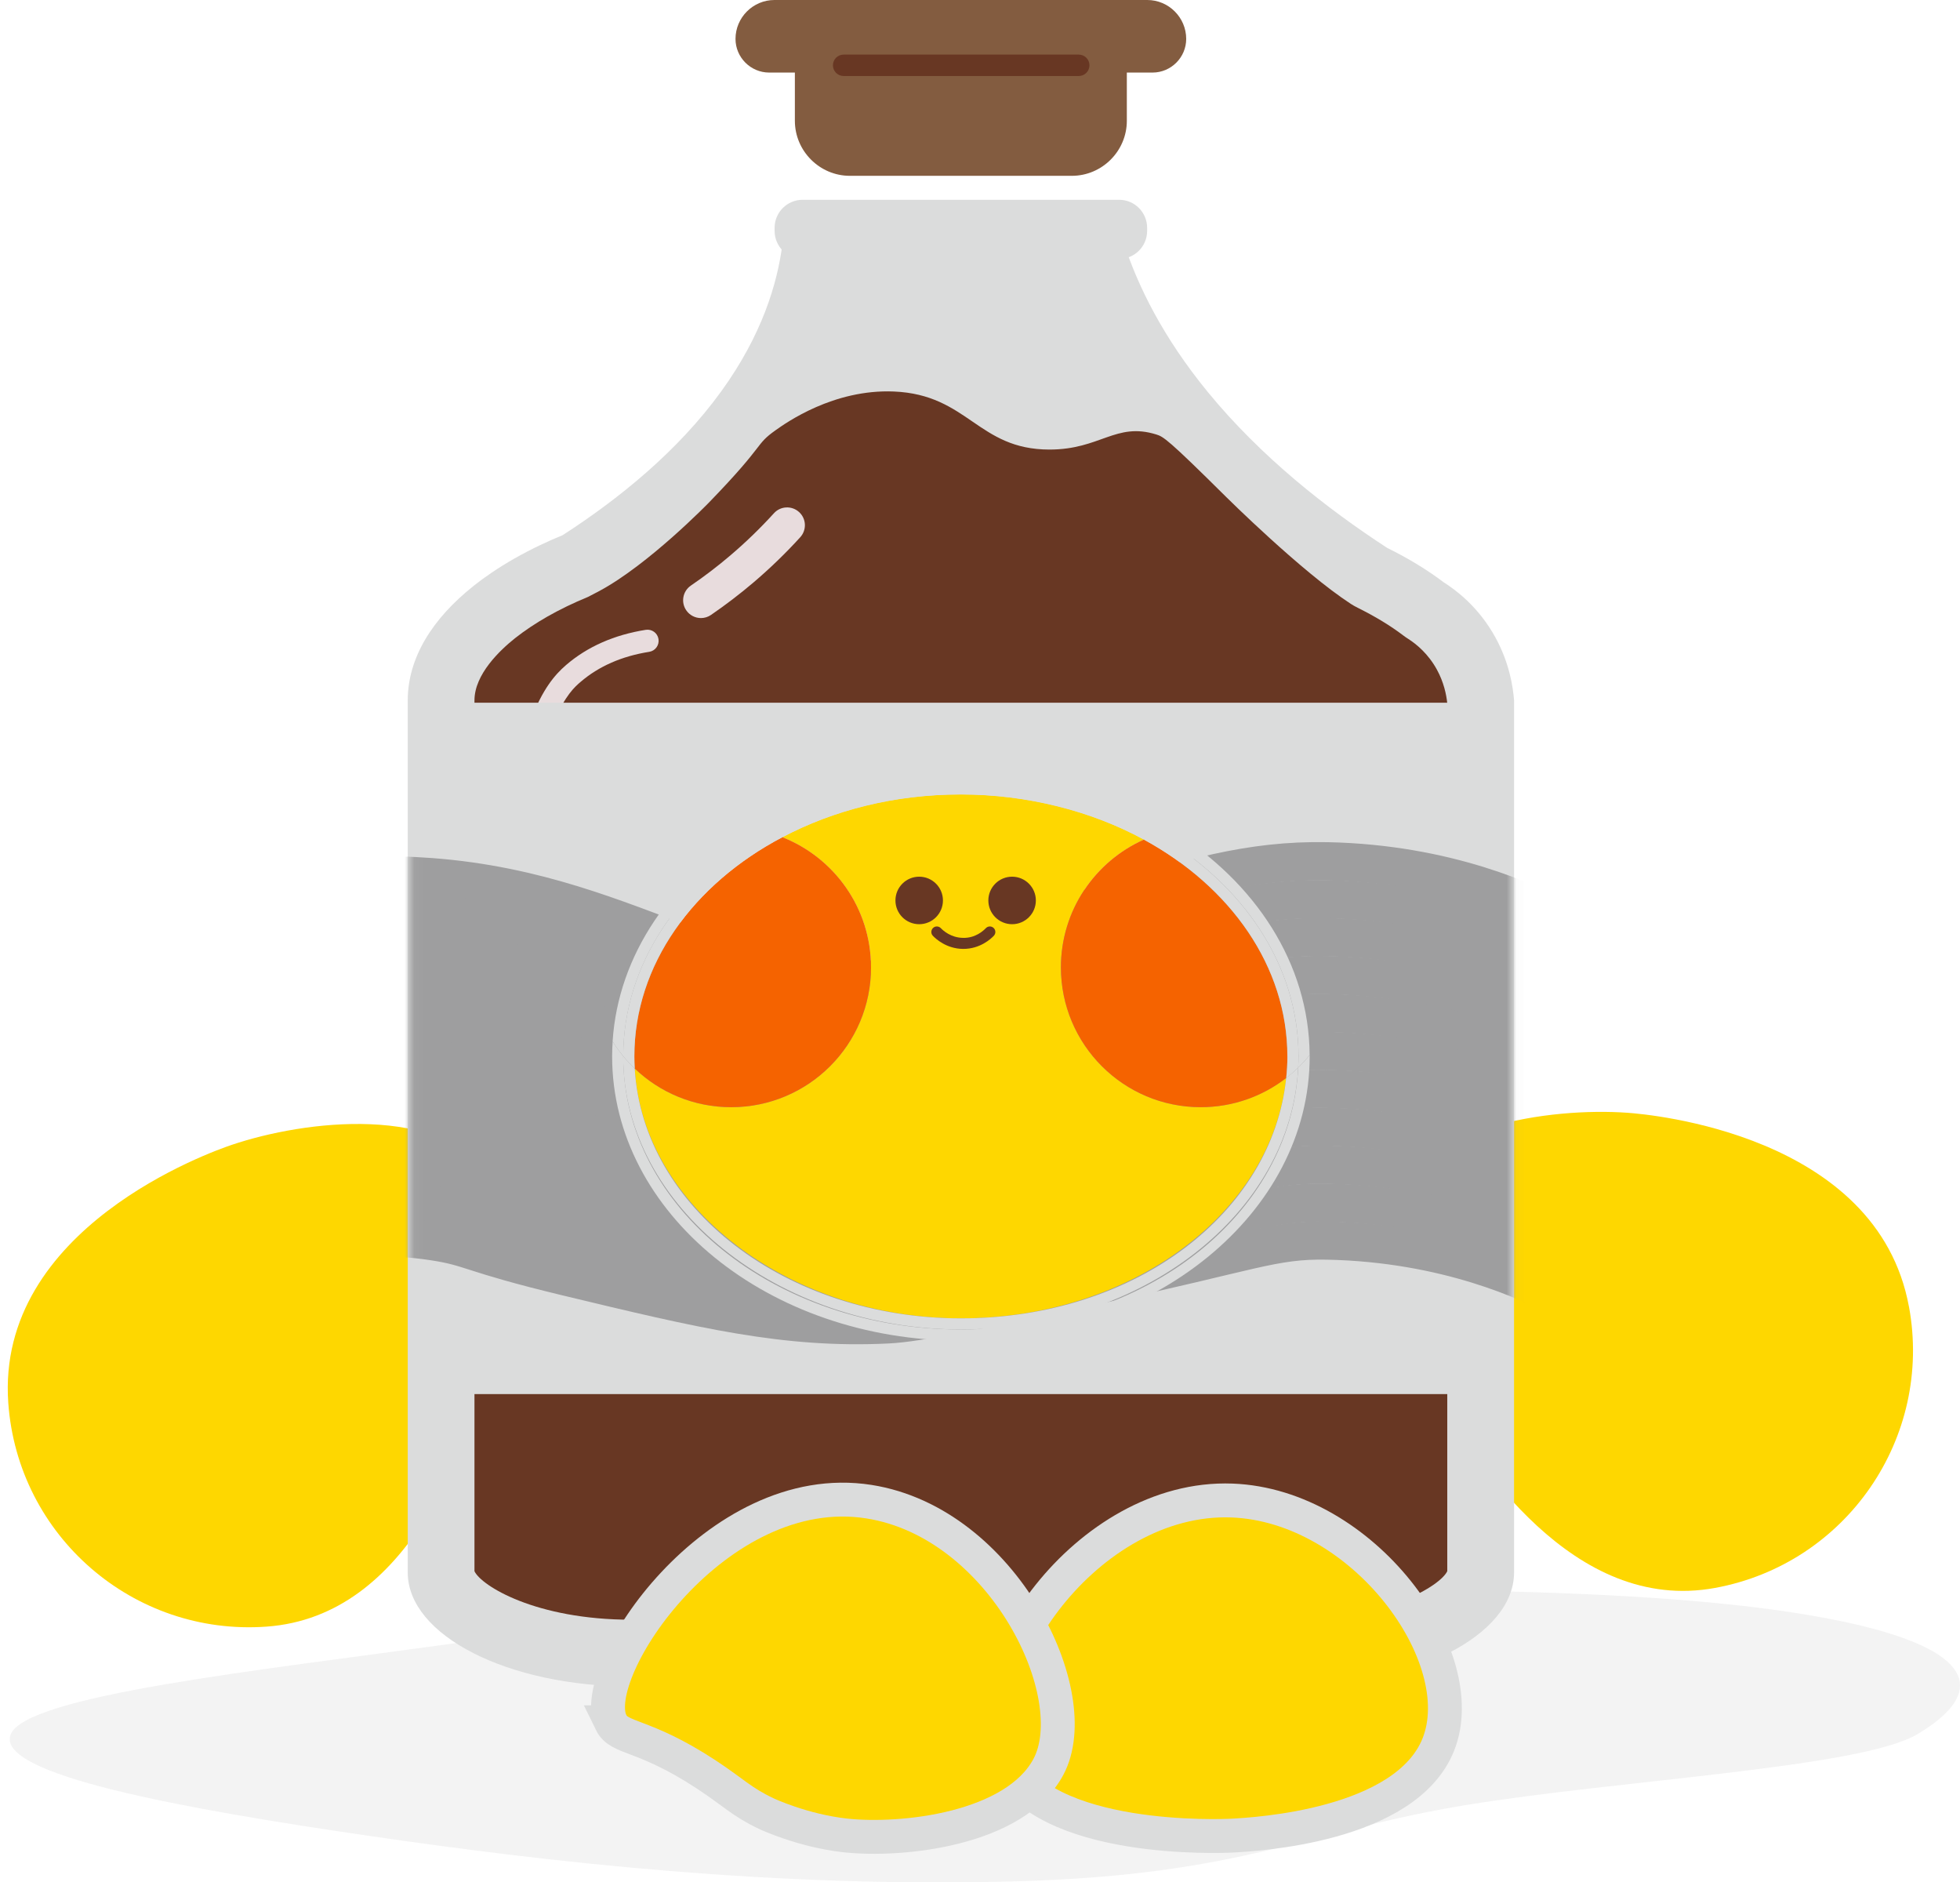
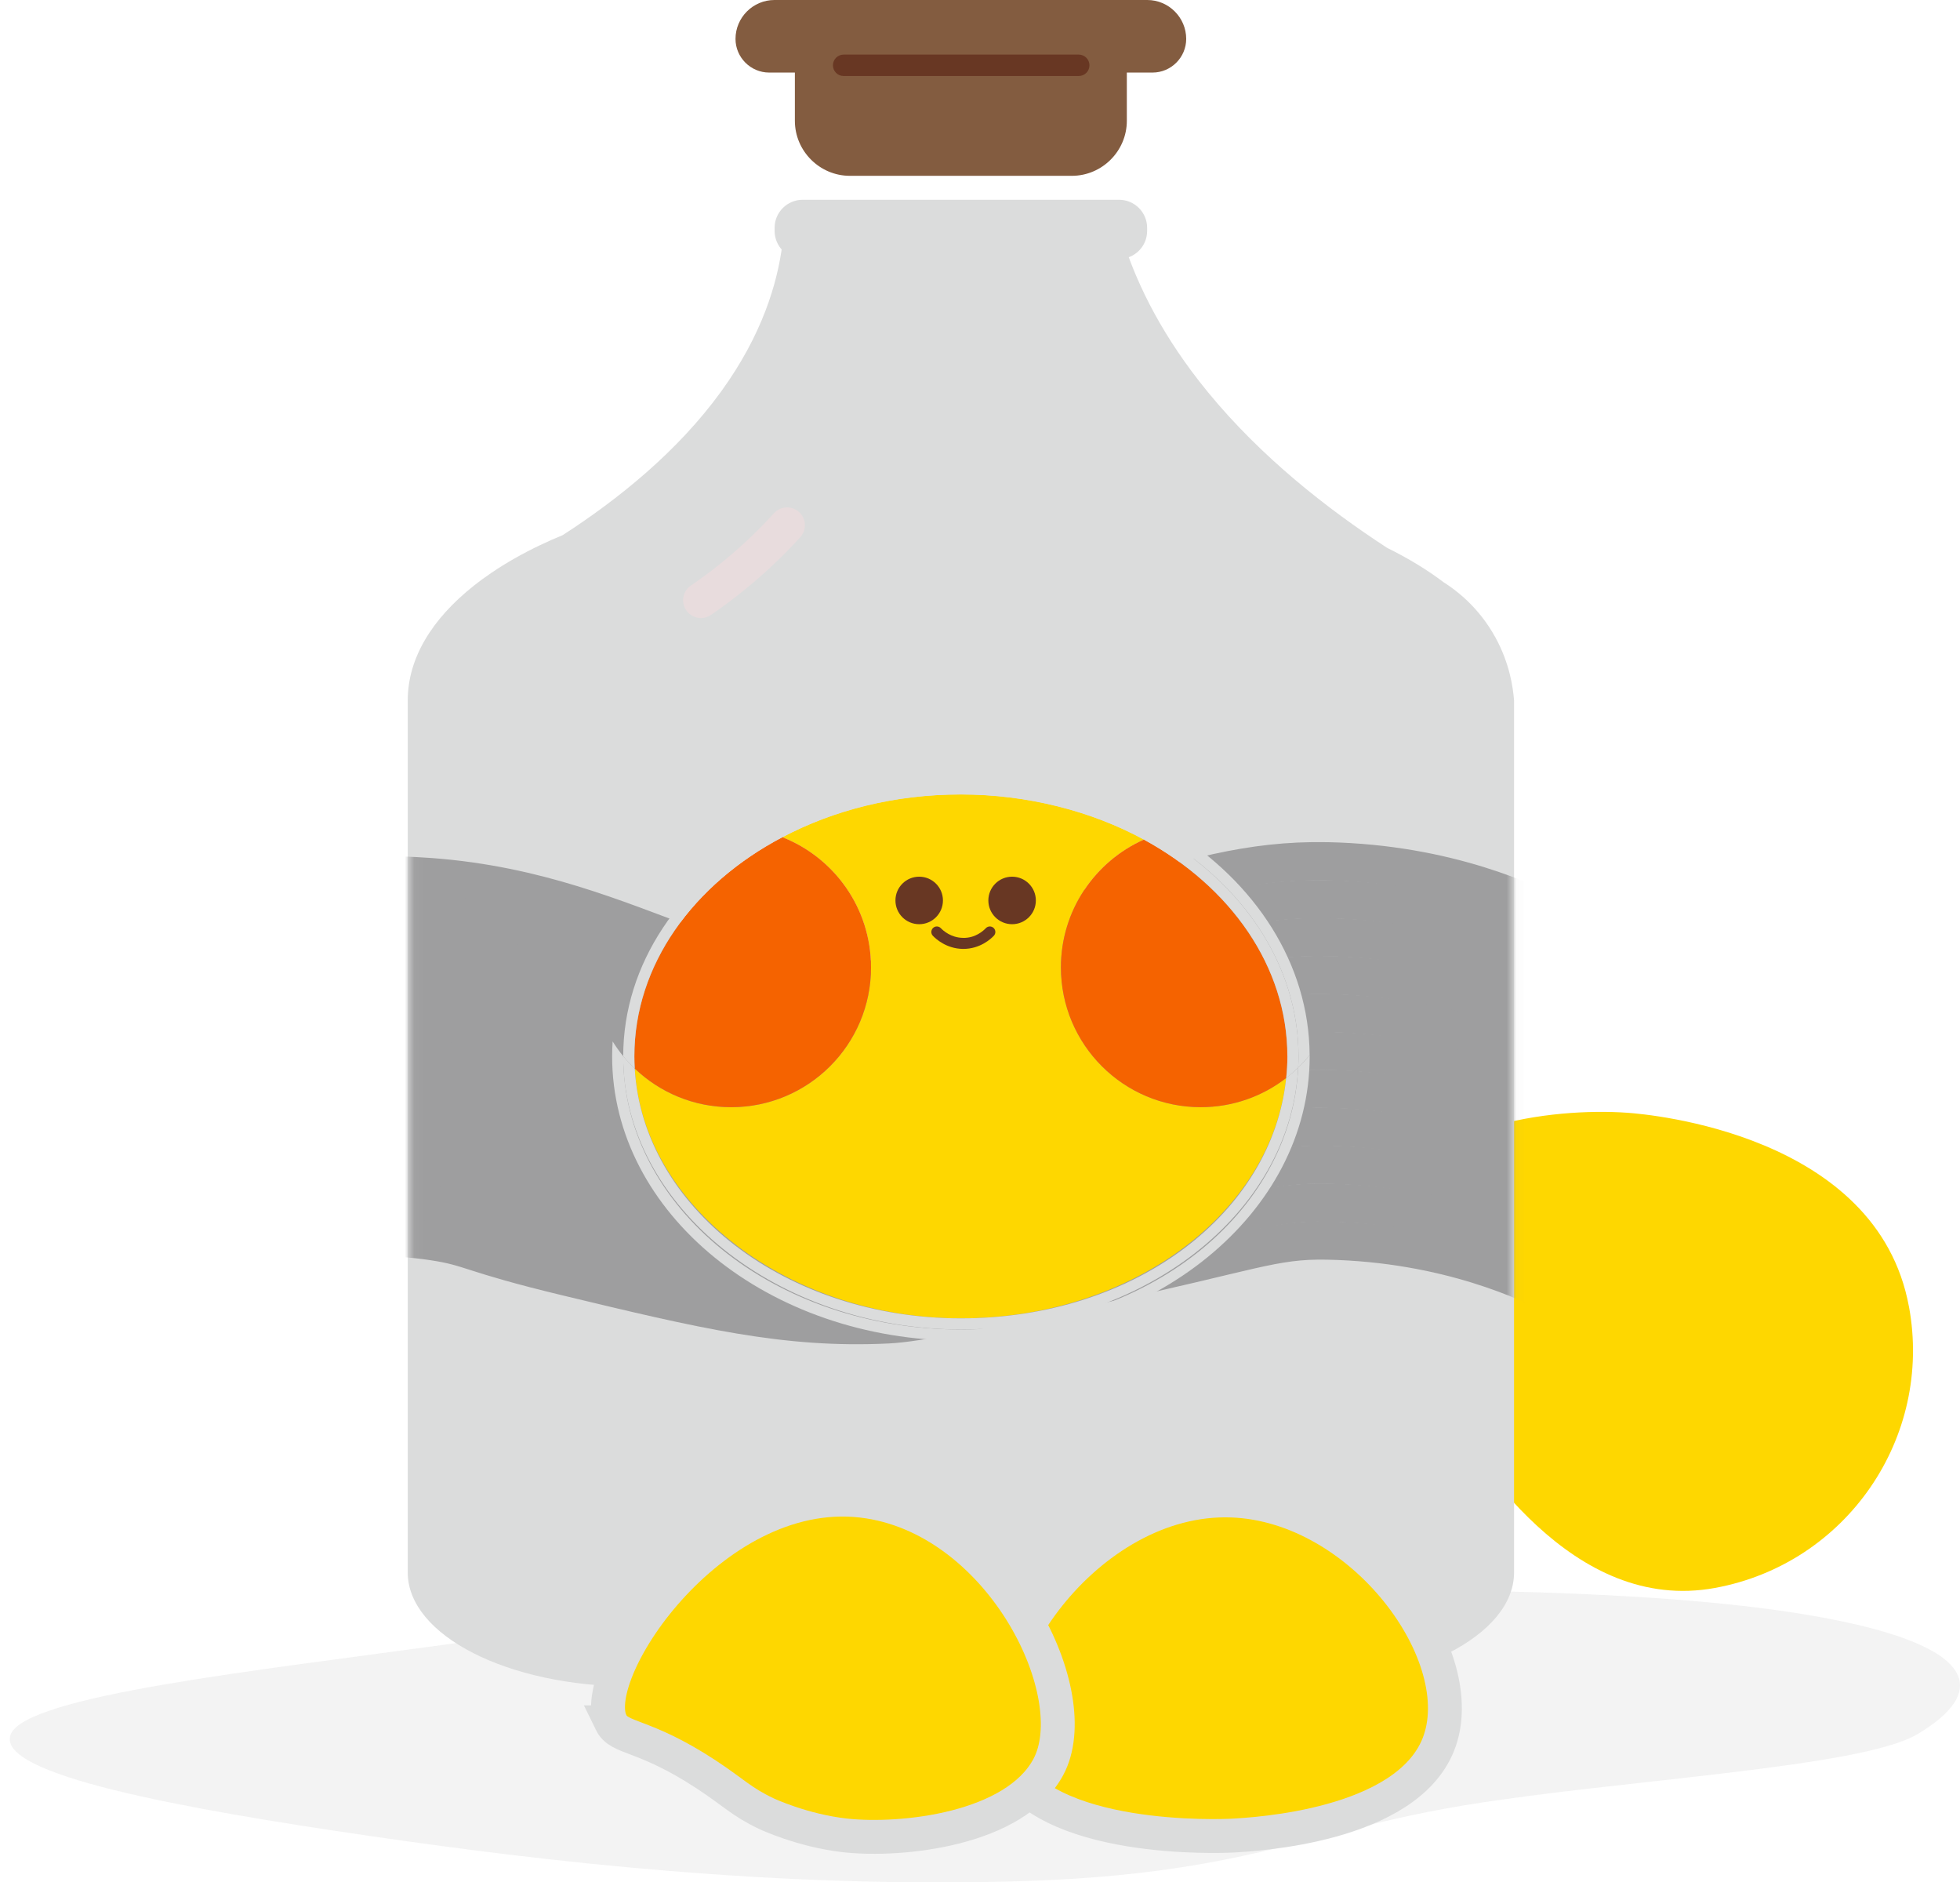
<svg xmlns="http://www.w3.org/2000/svg" width="201" height="193" viewBox="0 0 201 193" fill="none">
  <path fill-rule="evenodd" clip-rule="evenodd" d="M104.348 163.525C131.931 162.872 164.177 162.277 183.999 165.353C203.856 168.434 203.784 173.604 196.575 177.835C190.745 181.256 166.077 182.501 150.424 185.056C134.111 187.718 127.524 192.229 104.348 192.886C79.55 193.588 56.383 190.933 37.93 188.243C18.66 185.434 -0.512 181.952 1.094 177.835C2.653 173.84 26.453 171.278 45.585 168.626C63.023 166.209 81.33 164.069 104.348 163.525Z" fill="#C4C4C4" fill-opacity="0.2" />
-   <path d="M0.85 143.85C1.828 157.493 13.68 167.756 27.323 166.778C42.132 165.717 47.755 148.037 50.25 140.305C52.176 134.339 54.741 126.401 50.692 120.769C45.21 113.147 31.28 114.85 23.777 117.378C21.682 118.084 -0.44 125.895 0.85 143.85Z" fill="#FED700" />
  <path d="M195.769 133.977C198.239 147.428 189.34 160.337 175.886 162.808C161.281 165.49 151.41 149.784 147.056 142.925C143.695 137.633 139.223 130.589 141.732 124.123C145.127 115.37 159.04 113.525 166.935 114.094C169.138 114.254 192.513 116.27 195.765 133.977L195.769 133.977Z" fill="#FED700" />
  <path d="M48.574 60.062C49.651 59.211 51.023 58.252 52.743 57.272C54.484 56.278 56.191 55.489 57.699 54.871C63.401 51.191 69.502 46.291 73.978 40.106C78.169 34.307 79.712 29.06 80.233 25.074H115.3C116.708 29.324 119.227 34.54 123.873 40.207C129.328 46.861 136.094 52.164 142.254 56.174C144.416 57.24 146.362 58.422 148.043 59.697C148.043 59.697 148.05 59.697 148.05 59.701C149.256 60.465 151.633 62.203 153.367 65.375C154.795 67.985 155.16 70.42 155.268 71.814V161.227C155.268 167.68 144.993 172.913 132.32 172.913H64.763C52.087 172.913 41.815 167.68 41.815 161.227V71.814C41.815 67.484 44.303 63.453 48.581 60.062H48.574Z" fill="#DBDCDC" />
-   <path d="M132.317 166.064C142.161 166.064 147.734 162.569 148.419 161.092V72.113C148.329 71.216 148.065 69.955 147.359 68.662C146.48 67.053 145.285 66.063 144.426 65.511C144.246 65.399 144.072 65.278 143.902 65.149C142.585 64.148 141.011 63.196 139.225 62.31C139.093 62.244 138.961 62.175 138.835 62.102C138.835 62.102 138.679 62.011 138.523 61.911C133.484 58.634 125.753 50.962 125.753 50.962C119.759 45.013 119.304 44.77 118.581 44.547C114.415 43.251 112.858 46.093 107.625 46.093C100.262 46.093 99.303 40.461 91.665 40.141C85.48 39.884 80.615 43.345 79.531 44.116C77.359 45.659 78.631 45.412 72.727 51.5C72.727 51.5 66.511 57.911 61.413 60.621C60.84 60.927 60.298 61.202 60.298 61.202C58.811 61.813 57.41 62.491 56.135 63.217C54.916 63.912 53.8 64.659 52.817 65.434C51.274 66.661 48.657 69.135 48.657 71.81V161.095C49.342 162.572 54.912 166.068 64.76 166.068H132.317V166.064Z" fill="#683723" />
  <path d="M71.883 63.37C72.237 63.37 72.599 63.266 72.912 63.05C74.409 62.025 75.872 60.906 77.255 59.732C78.951 58.29 80.57 56.726 82.068 55.079C82.745 54.332 82.693 53.178 81.946 52.501C81.202 51.823 80.045 51.875 79.368 52.622C77.974 54.155 76.47 55.611 74.892 56.952C73.606 58.047 72.248 59.086 70.851 60.038C70.017 60.608 69.805 61.744 70.375 62.574C70.729 63.092 71.303 63.37 71.883 63.37Z" fill="#E8DCDD" />
-   <path d="M51.997 106.513C51.997 106.513 52.014 106.513 52.021 106.513C52.65 106.499 53.15 105.978 53.136 105.346C53.011 99.678 53.248 93.994 53.842 88.448C55.444 73.437 58.418 70.879 59.537 69.917C61.4 68.315 63.769 67.276 66.581 66.831C67.203 66.734 67.626 66.147 67.529 65.525C67.432 64.903 66.848 64.479 66.223 64.576C62.988 65.09 60.236 66.303 58.05 68.186C55.687 70.219 53.071 74.187 51.573 88.205C50.972 93.844 50.728 99.63 50.857 105.394C50.871 106.016 51.378 106.51 51.997 106.51V106.513Z" fill="#E8DCDD" />
  <path d="M45.801 72.047H151.275C153.353 72.047 155.038 73.732 155.038 75.81V139.173C155.038 141.251 153.353 142.936 151.275 142.936H45.801C43.722 142.936 42.038 141.251 42.038 139.173V75.81C42.038 73.732 43.722 72.047 45.801 72.047Z" fill="#DBDCDC" />
  <mask id="mask0_91_5202" style="mask-type:luminance" maskUnits="userSpaceOnUse" x="42" y="72" width="114" height="71">
    <path d="M45.801 72.047H151.275C153.353 72.047 155.038 73.732 155.038 75.81V139.173C155.038 141.251 153.353 142.936 151.275 142.936H45.801C43.722 142.936 42.038 141.251 42.038 139.173V75.81C42.038 73.732 43.722 72.047 45.801 72.047Z" fill="white" />
  </mask>
  <g mask="url(#mask0_91_5202)">
    <path d="M159.91 94.192C156.984 92.642 148.474 88.556 136.107 88.309C128.108 88.149 121.902 90.092 112.878 92.774C100.3 96.513 100.042 98.275 94.059 99.672C76.157 103.859 65.993 91.575 44.171 89.932C35.713 89.296 23.284 90.106 7.446 97.437" stroke="#9E9E9F" stroke-width="3.923" stroke-miterlimit="10" />
    <path d="M159.91 98.08C156.984 96.531 148.474 92.444 136.108 92.198C128.64 92.048 122.997 93.758 113.855 96.371C113.493 96.475 113.129 96.579 112.76 96.687C100.272 100.301 99.452 102.024 93.757 103.282C80.827 106.145 71.879 100.579 59.165 96.725C54.127 95.2 49.752 94.112 44.196 93.664C35.748 92.966 23.312 93.779 7.3 101.416" stroke="#9E9E9F" stroke-width="3.923" stroke-miterlimit="10" />
    <path d="M159.91 101.969C156.984 100.419 148.474 96.332 136.108 96.086C128.845 95.94 123.584 97.587 113.747 100.29C113.382 100.391 113.014 100.495 112.646 100.6C100.251 104.085 98.865 105.77 93.458 106.896C80.806 109.53 71.907 104.293 59.057 100.527C53.445 98.883 49.613 97.868 44.22 97.399C35.786 96.638 23.336 97.455 7.154 105.395" stroke="#9E9E9F" stroke-width="3.923" stroke-miterlimit="10" />
    <path d="M159.91 105.857C156.984 104.307 148.474 100.221 136.108 99.974C129.054 99.832 124.175 101.416 113.639 104.213C113.271 104.311 112.899 104.415 112.528 104.516C100.223 107.876 98.27 109.516 93.156 110.51C80.782 112.907 71.928 108.018 58.95 104.328C52.764 102.57 49.474 101.635 44.244 101.135C35.825 100.332 23.361 101.131 7.012 109.373" stroke="#9E9E9F" stroke-width="3.923" stroke-miterlimit="10" />
    <path d="M159.91 109.745C156.984 108.195 148.474 104.109 136.108 103.862C129.259 103.727 124.769 105.252 113.532 108.133C113.156 108.23 112.785 108.327 112.413 108.425C100.202 111.66 97.683 113.255 92.857 114.116C80.761 116.274 71.949 111.747 58.842 108.122C52.08 106.253 49.338 105.384 44.272 104.863C35.866 104.001 23.392 104.797 6.869 113.345" stroke="#9E9E9F" stroke-width="3.923" stroke-miterlimit="10" />
    <path d="M159.91 113.633C156.984 112.084 148.474 107.997 136.108 107.751C129.464 107.619 125.36 109.092 113.421 112.052C113.042 112.146 112.666 112.244 112.291 112.337C100.171 115.447 97.085 116.994 92.551 117.727C80.726 119.638 71.959 115.482 58.727 111.92C51.388 109.943 49.192 109.134 44.289 108.595C35.894 107.674 23.409 108.47 6.716 117.32" stroke="#9E9E9F" stroke-width="3.923" stroke-miterlimit="10" />
    <path d="M159.91 117.522C156.984 115.972 148.474 111.886 136.108 111.639C129.672 111.51 125.954 112.939 113.313 115.972C112.931 116.062 112.552 116.16 112.177 116.25C100.147 119.235 96.495 120.729 92.252 121.337C80.702 122.995 71.977 119.228 58.623 115.718C50.707 113.641 49.057 112.883 44.317 112.327C35.936 111.344 23.437 112.143 6.577 121.296" stroke="#9E9E9F" stroke-width="3.923" stroke-miterlimit="10" />
    <path d="M159.91 121.41C156.984 119.86 148.474 115.774 136.108 115.527C129.877 115.402 126.552 116.789 113.205 119.895C112.819 119.985 112.437 120.076 112.058 120.166C100.122 123.026 95.901 124.464 91.95 124.951C80.671 126.344 71.99 122.977 58.512 119.52C50.016 117.341 48.918 116.636 44.341 116.066C35.974 115.02 23.465 115.823 6.431 125.278" stroke="#9E9E9F" stroke-width="3.923" stroke-miterlimit="10" />
    <path d="M159.91 125.298C156.984 123.749 148.474 119.662 136.108 119.416C130.082 119.294 127.146 120.642 113.097 123.815C112.708 123.902 112.322 123.992 111.94 124.079C100.095 126.813 95.306 128.189 91.647 128.561C80.639 129.68 72.004 126.73 58.401 123.318C49.328 121.042 48.775 120.385 44.362 119.798C36.009 118.686 23.486 119.495 6.282 129.253" stroke="#9E9E9F" stroke-width="3.923" stroke-miterlimit="10" />
    <path d="M159.91 129.187C156.984 127.637 148.474 123.551 136.108 123.304C130.291 123.186 127.747 124.52 112.99 127.734C112.597 127.821 112.208 127.908 111.826 127.991C100.074 130.601 94.716 131.914 91.349 132.172C80.608 132.999 72.011 130.507 58.296 127.116C48.64 124.76 48.643 124.127 44.39 123.53C36.054 122.338 23.514 123.168 6.143 133.228" stroke="#9E9E9F" stroke-width="3.923" stroke-miterlimit="10" />
    <path d="M159.91 133.075C156.984 131.525 148.474 127.439 136.108 127.192C130.496 127.081 128.341 128.363 112.878 131.657C100.439 134.305 94.219 135.633 91.046 135.785C80.577 136.3 72.029 134.246 58.185 130.917C47.952 128.457 48.501 127.88 44.411 127.265C36.089 126.011 23.534 126.845 5.994 137.207" stroke="#9E9E9F" stroke-width="3.923" stroke-miterlimit="10" />
  </g>
  <path d="M82.311 20.484H114.766C116.353 20.484 117.639 21.771 117.639 23.358V23.674C117.639 25.261 116.353 26.548 114.766 26.548H82.311C80.724 26.548 79.437 25.261 79.437 23.674V23.358C79.437 21.771 80.724 20.484 82.311 20.484Z" fill="#DBDCDC" />
  <path d="M108.799 99.181C108.799 107.1 115.217 113.518 123.136 113.518C126.437 113.518 129.474 112.399 131.9 110.526C130.489 124.304 116.072 135.17 98.538 135.17C81.004 135.17 65.906 123.79 65.093 109.557C67.664 112.01 71.146 113.522 74.986 113.522C82.905 113.522 89.323 107.104 89.323 99.185C89.323 93.121 85.556 87.937 80.233 85.841C85.497 83.072 91.786 81.456 98.538 81.456C105.289 81.456 111.951 83.166 117.309 86.085C112.295 88.319 108.799 93.34 108.799 99.185V99.181Z" fill="#FED700" />
  <path d="M98.538 80.313C91.175 80.313 84.354 82.175 78.742 85.344C78.207 85.199 77.658 85.084 77.098 85.001C83.075 81.342 90.501 79.17 98.534 79.17C106.568 79.17 114.181 81.401 120.2 85.143C119.686 85.251 119.182 85.386 118.688 85.546C113.01 82.252 106.057 80.309 98.534 80.309L98.538 80.313Z" fill="#DBDCDC" />
  <path d="M63.912 108.313C63.912 123.776 79.413 136.313 98.538 136.313C117.663 136.313 132.383 124.391 133.13 109.463C133.547 109.06 133.939 108.629 134.304 108.178C134.304 108.223 134.308 108.268 134.308 108.316C134.308 124.384 118.261 137.456 98.541 137.456C78.822 137.456 62.775 124.384 62.775 108.316C62.775 107.799 62.793 107.288 62.828 106.777C63.161 107.309 63.522 107.816 63.919 108.299C63.919 108.306 63.919 108.313 63.919 108.32L63.912 108.313Z" fill="#DBDCDC" />
  <path d="M65.093 109.557C65.906 123.79 80.594 135.17 98.538 135.17C116.482 135.17 130.489 124.304 131.899 110.526C132.33 110.193 132.74 109.838 133.126 109.46C132.379 124.391 117.184 136.309 98.534 136.309C79.885 136.309 63.908 123.772 63.908 108.309C63.908 108.302 63.908 108.296 63.908 108.289C64.276 108.733 64.672 109.154 65.09 109.553L65.093 109.557Z" fill="#DBDCDC" />
  <path d="M118.692 85.549C118.219 85.702 117.761 85.883 117.309 86.081C111.951 83.162 105.488 81.453 98.538 81.453C91.588 81.453 85.497 83.068 80.233 85.838C79.75 85.647 79.253 85.48 78.742 85.344C84.354 82.175 91.175 80.313 98.538 80.313C105.901 80.313 113.014 82.259 118.692 85.549Z" fill="#DBDCDC" />
  <path d="M89.323 99.181C89.323 107.1 82.905 113.518 74.986 113.518C71.15 113.518 67.668 112.01 65.093 109.553C65.069 109.14 65.055 108.726 65.055 108.31C65.055 98.917 71.101 90.64 80.233 85.838C85.553 87.933 89.323 93.114 89.323 99.181Z" fill="#F56300" />
-   <path d="M77.102 85.001C77.662 85.084 78.207 85.198 78.746 85.344C69.791 90.4 63.922 98.792 63.915 108.292C63.519 107.813 63.154 107.302 62.824 106.77C63.394 97.878 68.881 90.032 77.102 85.001Z" fill="#DBDCDC" />
  <path d="M65.055 108.313C65.055 108.73 65.072 109.143 65.093 109.557C64.676 109.161 64.28 108.74 63.911 108.292C63.918 98.792 69.784 90.4 78.742 85.344C79.249 85.484 79.746 85.647 80.233 85.838C71.101 90.64 65.055 98.917 65.055 108.309V108.313Z" fill="#DBDCDC" />
  <path d="M132.021 108.313C132.021 109.06 131.972 109.797 131.9 110.526C129.478 112.403 126.437 113.518 123.136 113.518C115.217 113.518 108.799 107.1 108.799 99.181C108.799 93.34 112.295 88.316 117.309 86.081C126.183 90.918 132.021 99.077 132.021 108.31V108.313Z" fill="#F56300" />
  <path d="M133.13 109.46C133.147 109.077 133.164 108.695 133.164 108.309C133.164 98.927 127.452 90.63 118.692 85.549C119.185 85.39 119.689 85.251 120.203 85.146C128.727 90.449 134.249 98.795 134.304 108.174C133.939 108.626 133.547 109.057 133.13 109.46Z" fill="#DBDCDC" />
  <path d="M132.021 108.313C132.021 99.08 126.18 90.918 117.309 86.085C117.757 85.883 118.219 85.706 118.692 85.553C127.452 90.633 133.165 98.931 133.165 108.313C133.165 108.699 133.147 109.081 133.13 109.463C132.741 109.842 132.331 110.196 131.903 110.53C131.98 109.8 132.025 109.06 132.025 108.316L132.021 108.313Z" fill="#DBDCDC" />
  <path d="M79.42 0H88.041H109.036H117.657C119.849 0 121.646 1.796 121.646 3.989C121.646 5.886 120.092 7.44 118.195 7.44H115.558V12.384C115.558 15.487 113.018 18.027 109.915 18.027H87.158C84.055 18.027 81.515 15.487 81.515 12.384V7.44H78.878C76.981 7.44 75.427 5.886 75.427 3.989C75.427 1.796 77.224 0 79.416 0H79.42Z" fill="#835C40" />
  <path d="M86.516 7.794H110.627C111.235 7.794 111.725 7.3 111.725 6.696C111.725 6.091 111.232 5.598 110.627 5.598H86.516C85.907 5.598 85.418 6.091 85.418 6.696C85.418 7.3 85.911 7.794 86.516 7.794Z" fill="#683723" />
  <path d="M103.792 89.886C105.133 89.886 106.228 90.977 106.228 92.322C106.228 93.667 105.137 94.758 103.792 94.758C102.447 94.758 101.356 93.667 101.356 92.322C101.356 90.977 102.447 89.886 103.792 89.886Z" fill="#683723" />
  <path d="M94.264 89.886C95.606 89.886 96.7 90.977 96.7 92.322C96.7 93.667 95.609 94.758 94.264 94.758C92.919 94.758 91.828 93.667 91.828 92.322C91.828 90.977 92.919 89.886 94.264 89.886Z" fill="#683723" />
  <path d="M98.792 97.291C100.508 97.291 101.617 96.263 101.919 95.943C102.134 95.717 102.124 95.359 101.898 95.144C101.672 94.928 101.314 94.939 101.099 95.165C100.873 95.401 100.036 96.2 98.757 96.158C97.509 96.144 96.703 95.394 96.484 95.165C96.269 94.939 95.911 94.928 95.685 95.144C95.459 95.359 95.449 95.717 95.664 95.943C95.96 96.256 97.054 97.27 98.743 97.291C98.76 97.291 98.774 97.291 98.792 97.291Z" fill="#683723" />
  <path d="M103.013 180.44C99.007 171.471 111.388 153.291 126.333 153.847C139.777 154.347 151.108 169.855 147.498 178.879C144.148 187.247 128.737 188.077 126.333 188.206C125.499 188.251 106.871 189.071 103.013 180.44Z" fill="#FED700" stroke="#DBDCDC" stroke-width="3.475" stroke-miterlimit="10" />
  <path d="M62.661 176.586C60.141 171.402 73.443 151.495 89.114 153.965C102.888 156.137 111.454 173.789 107.513 181.159C104.094 187.556 92.526 188.828 86.661 188.182C82.283 187.695 78.613 185.961 78.613 185.961C76.018 184.735 75.271 183.8 72.394 181.913C65.903 177.663 63.526 178.372 62.657 176.586H62.661Z" fill="#FED700" stroke="#DBDCDC" stroke-width="3.475" stroke-miterlimit="10" />
</svg>